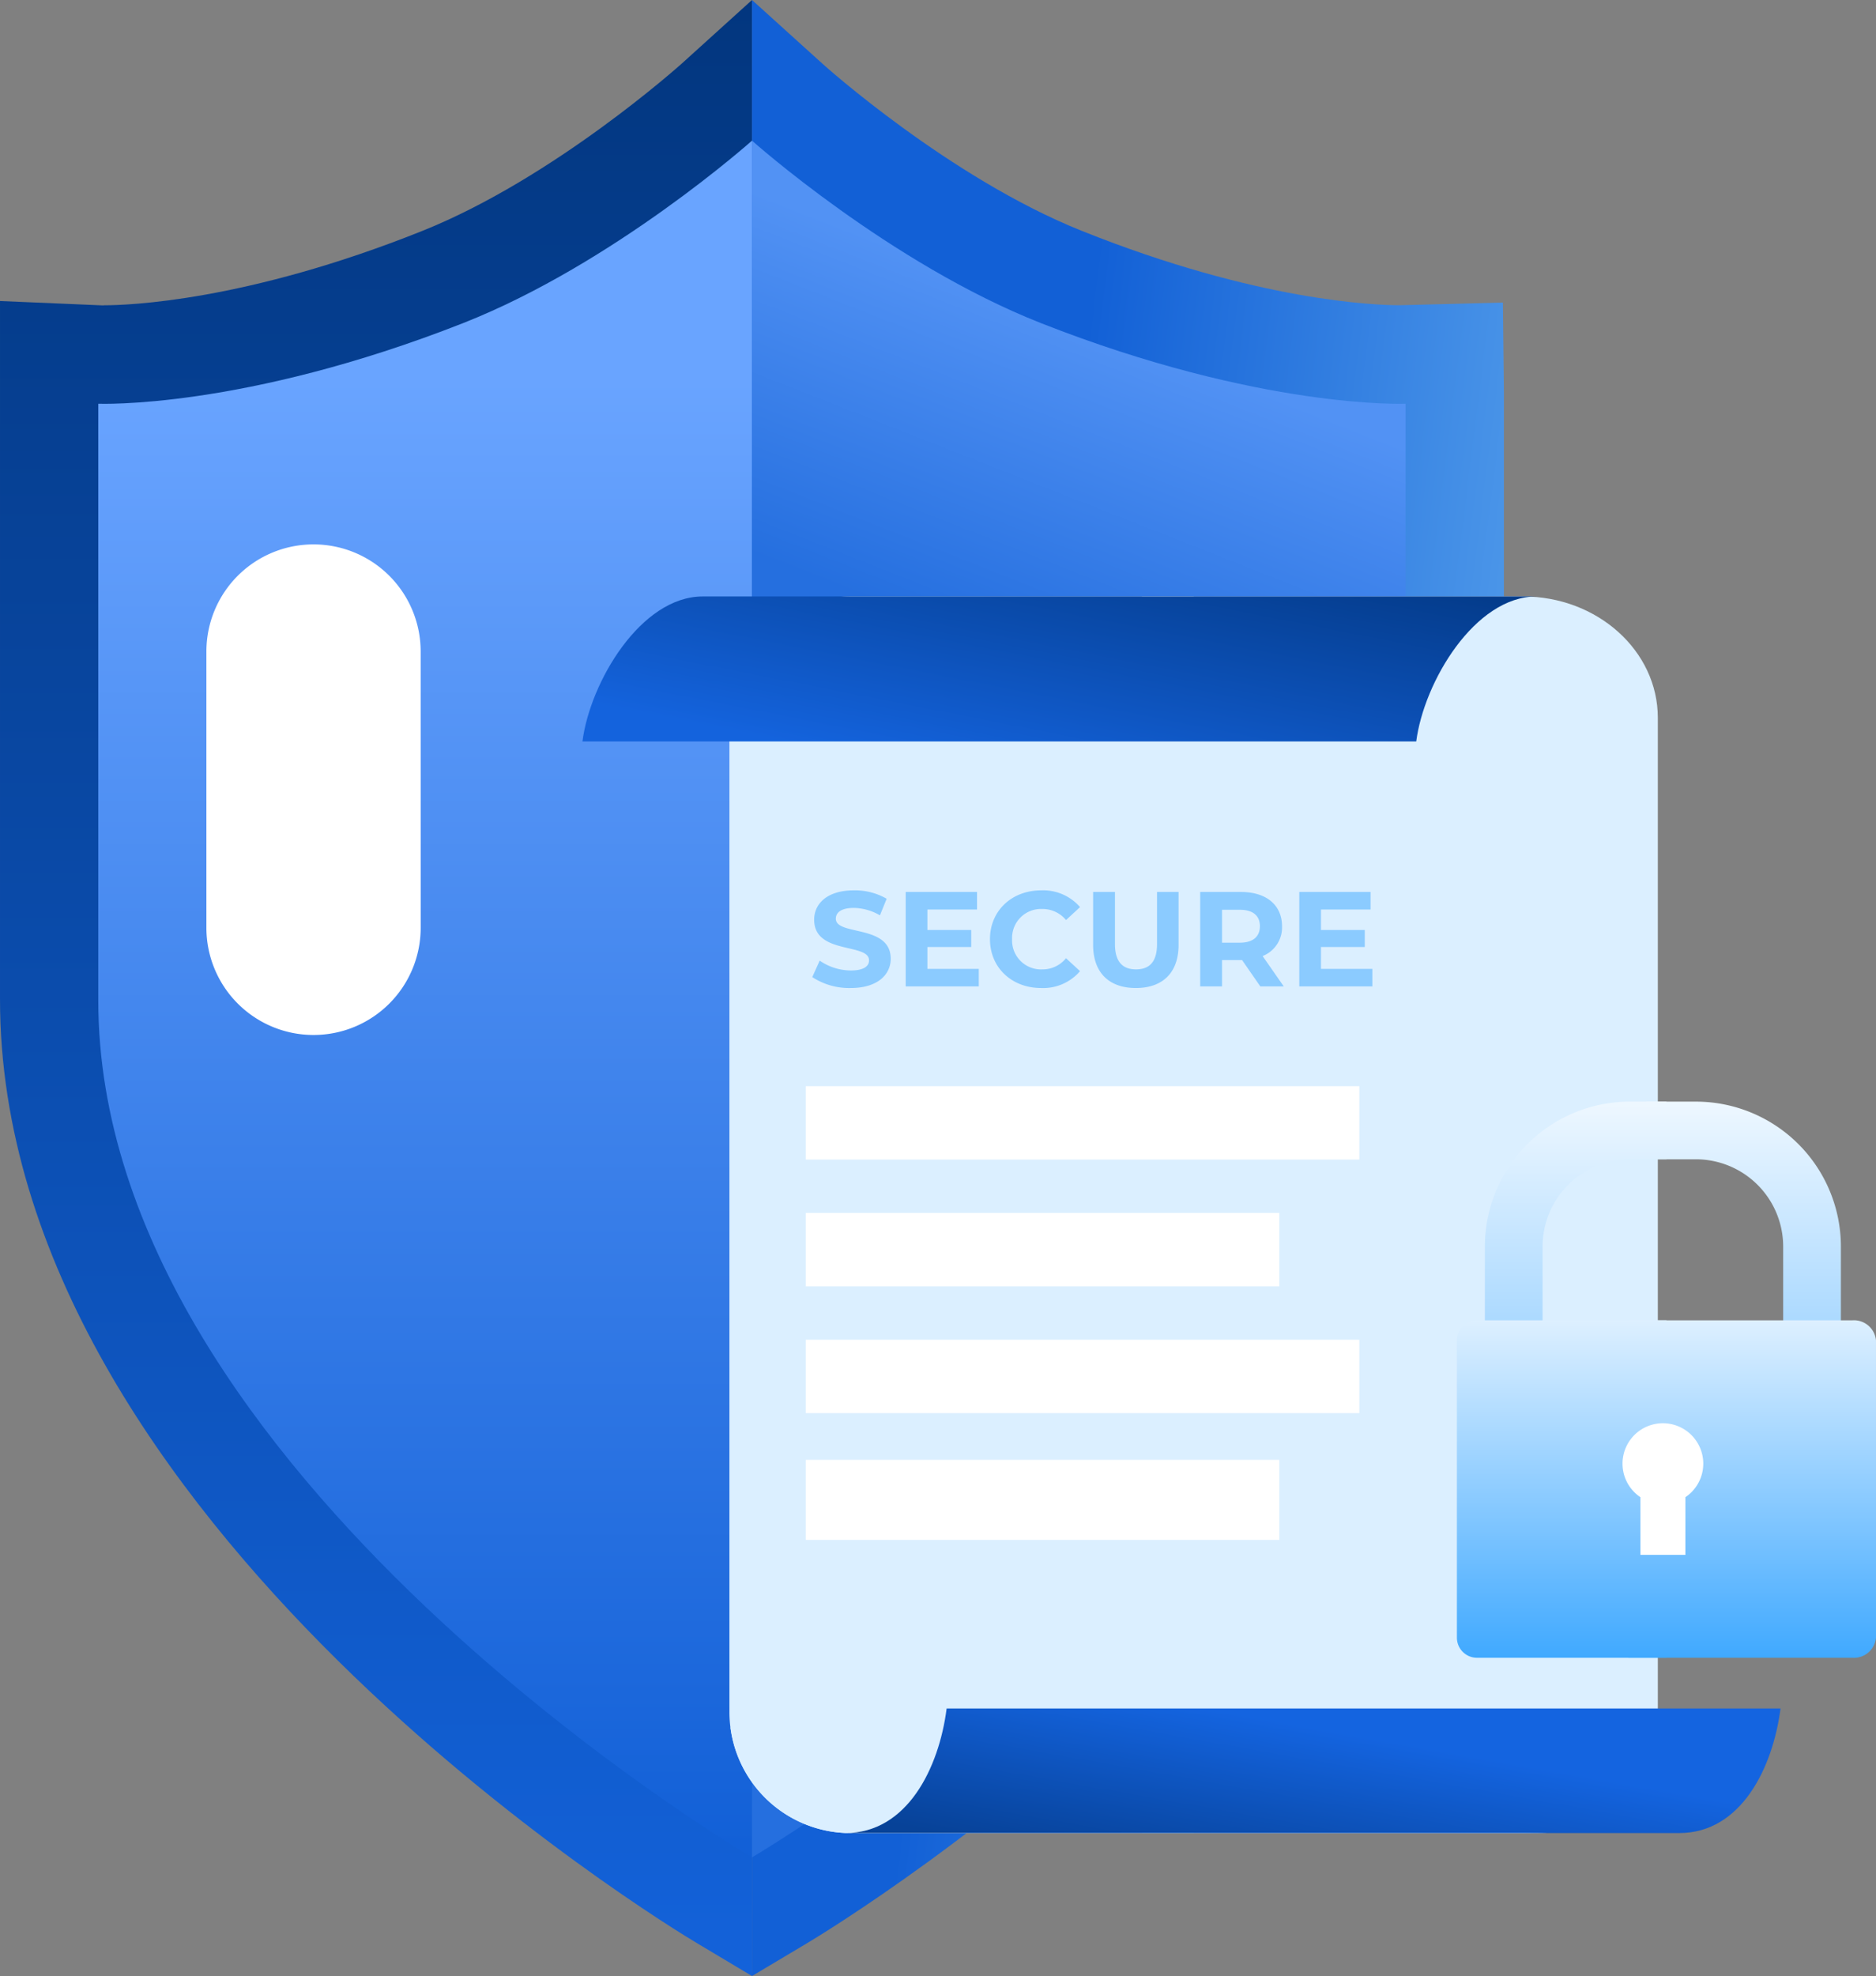
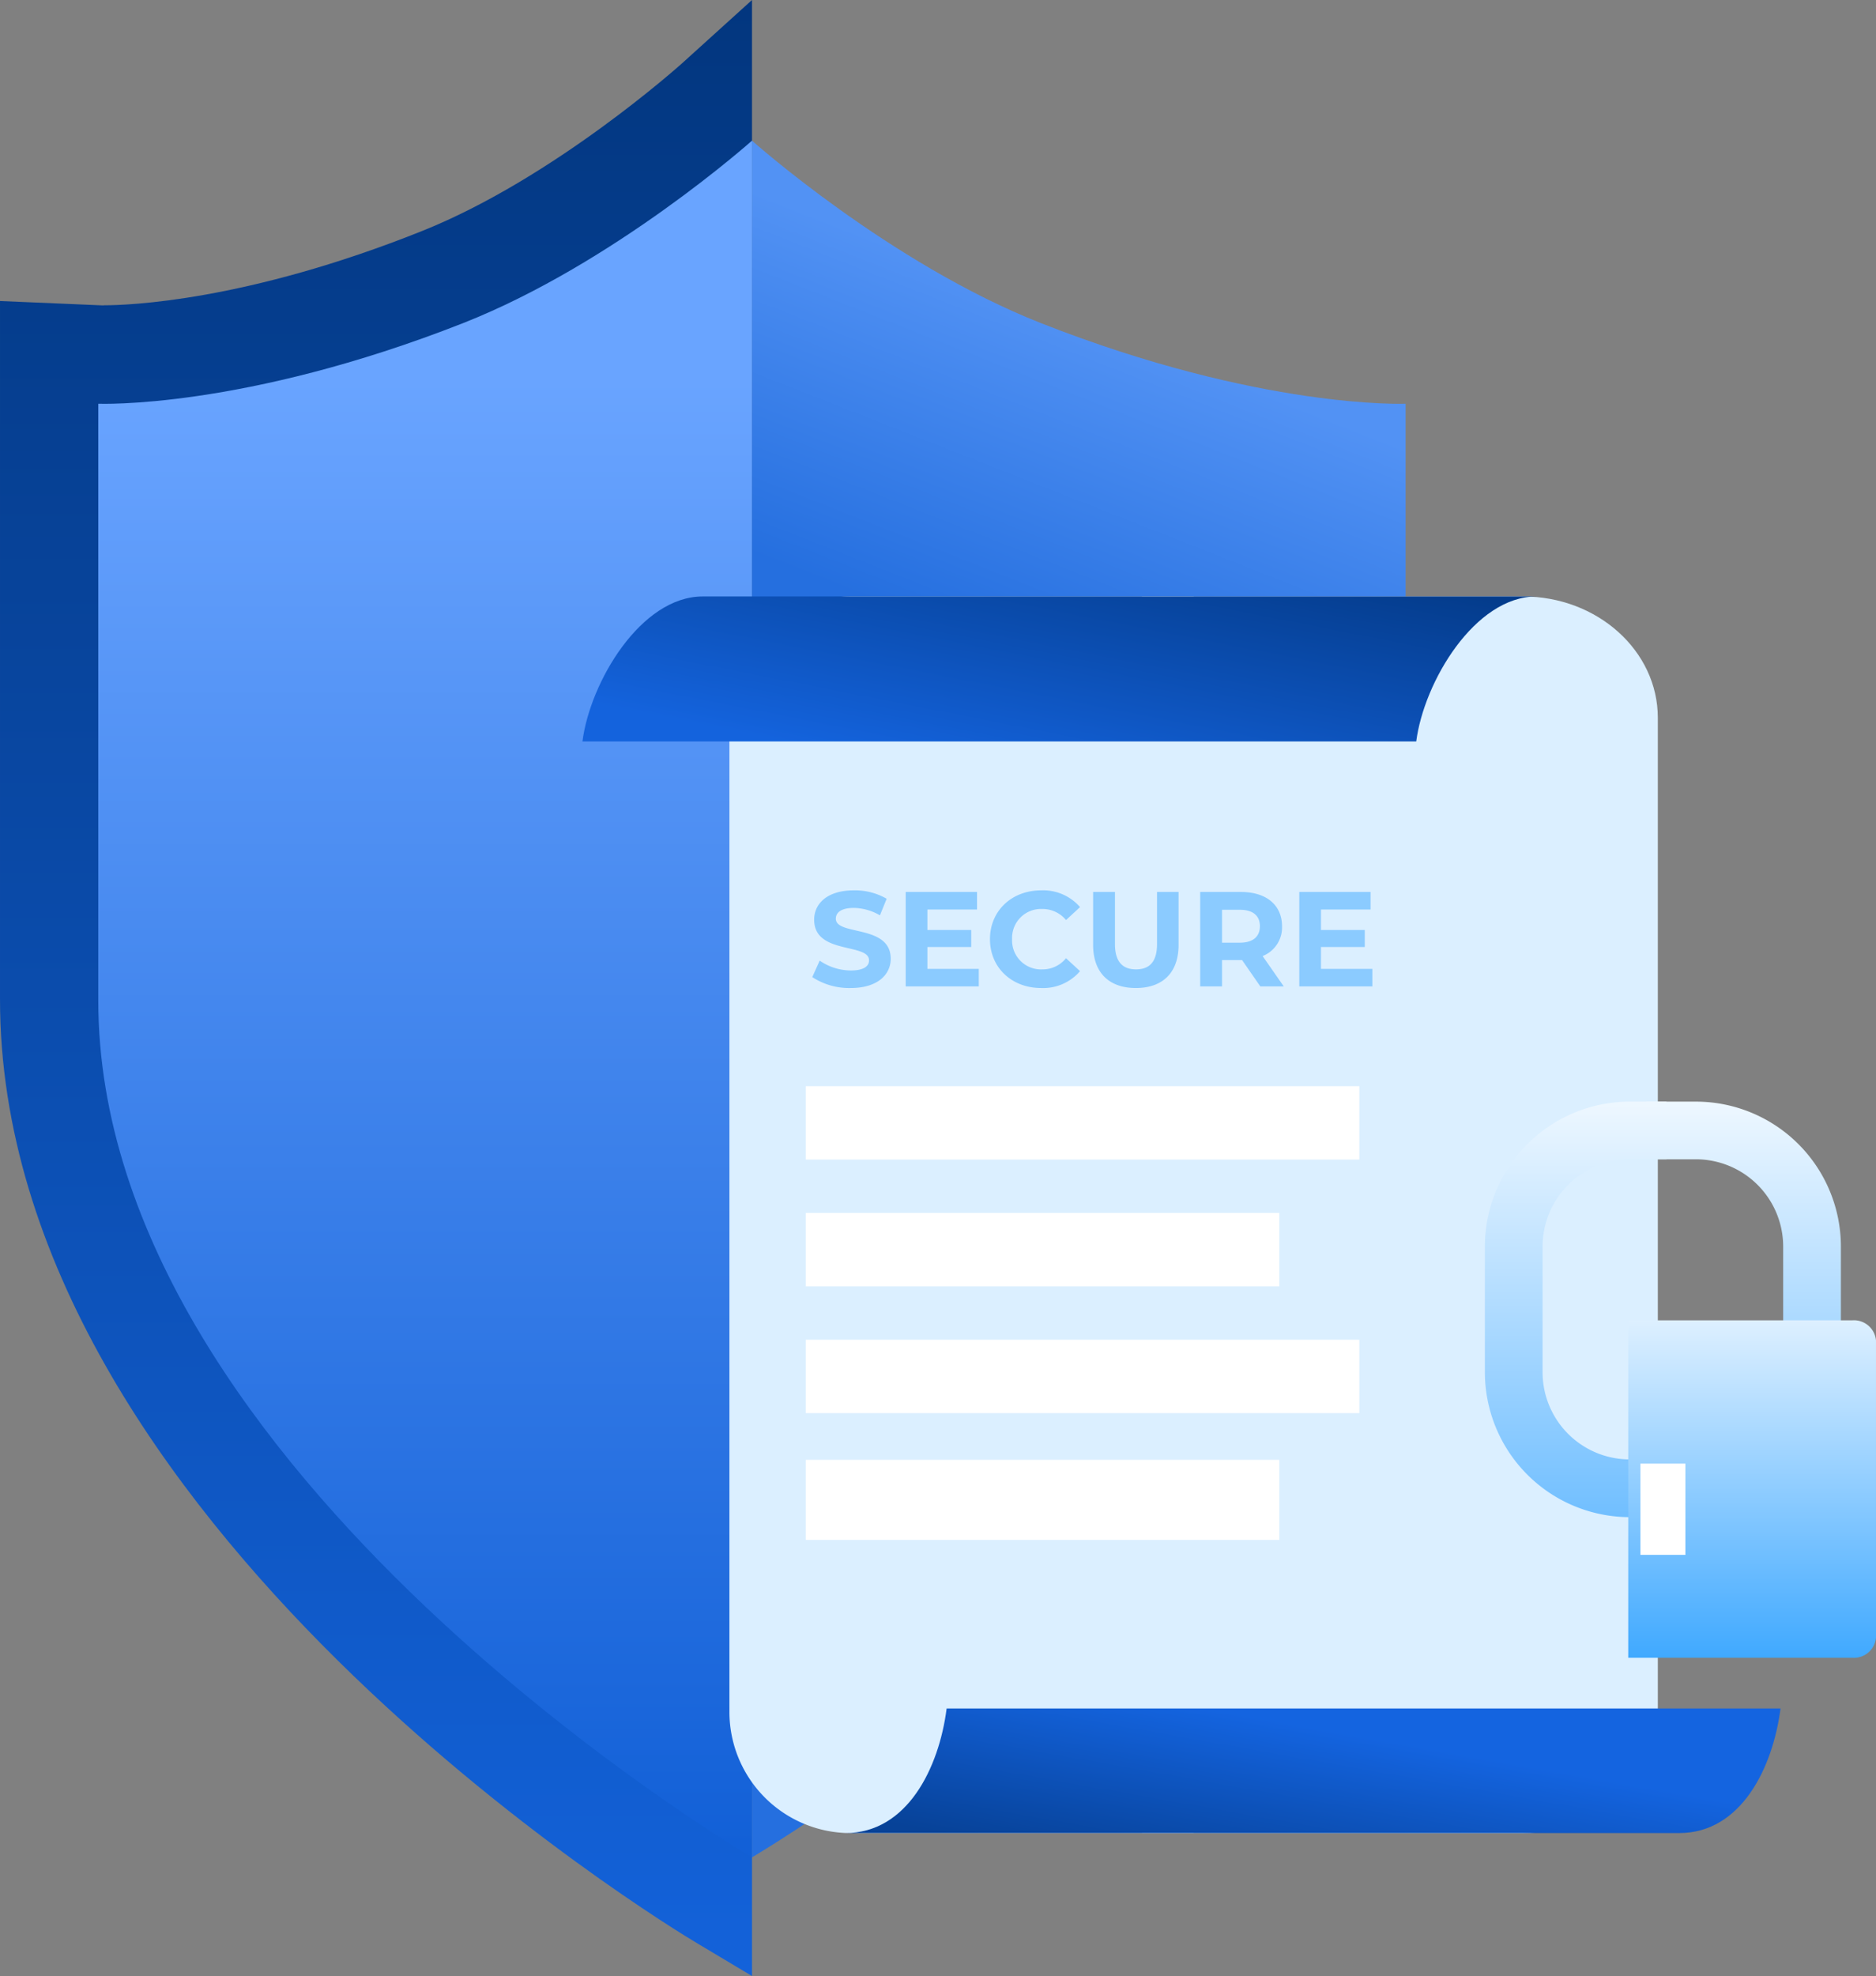
<svg xmlns="http://www.w3.org/2000/svg" width="281.271" height="296.127" viewBox="0 0 281.271 296.127">
  <rect x="0" y="0" width="281.271" height="296.127" fill="#808080" stroke="none" />
  <defs>
    <linearGradient id="linear-gradient" x1="1" y1="-0.14" x2="1" y2="1" gradientUnits="objectBoundingBox">
      <stop offset="0" stop-color="#003072" />
      <stop offset="1" stop-color="#1362da" />
    </linearGradient>
    <linearGradient id="linear-gradient-2" x1="0.5" x2="1.687" y2="0.387" gradientUnits="objectBoundingBox">
      <stop offset="0" stop-color="#1260d6" />
      <stop offset="1" stop-color="#8fd6ff" />
    </linearGradient>
    <linearGradient id="linear-gradient-3" x1="0.5" y1="0.135" x2="0.5" y2="1" gradientUnits="objectBoundingBox">
      <stop offset="0" stop-color="#69a4ff" />
      <stop offset="1" stop-color="#1260d7" />
    </linearGradient>
    <linearGradient id="linear-gradient-4" x1="0.422" y1="0.087" x2="0.39" y2="0.297" gradientUnits="objectBoundingBox">
      <stop offset="0" stop-color="#5292f4" />
      <stop offset="1" stop-color="#256fdf" />
    </linearGradient>
    <linearGradient id="linear-gradient-5" y1="0.733" x2="0.939" gradientUnits="objectBoundingBox">
      <stop offset="0" stop-color="#1463dd" />
      <stop offset="1" stop-color="#043c8c" />
    </linearGradient>
    <linearGradient id="linear-gradient-6" x1="0.762" y1="0.5" x2="0.099" y2="1" gradientUnits="objectBoundingBox">
      <stop offset="0" stop-color="#1464e0" />
      <stop offset="1" stop-color="#074298" />
    </linearGradient>
    <linearGradient id="linear-gradient-7" x1="0.5" y1="-0.134" x2="0.5" y2="1.258" gradientUnits="objectBoundingBox">
      <stop offset="0" stop-color="#fff" />
      <stop offset="1" stop-color="#50b0ff" />
    </linearGradient>
    <linearGradient id="linear-gradient-9" x1="0.5" y1="-0.216" x2="0.5" y2="1" gradientUnits="objectBoundingBox">
      <stop offset="0" stop-color="#fff" />
      <stop offset="1" stop-color="#40a9ff" />
    </linearGradient>
  </defs>
  <g id="Group_4879" data-name="Group 4879" transform="translate(-411.194 -2951.228)">
    <g id="Group_4874" data-name="Group 4874" transform="translate(411.194 2951.228)">
      <g id="shield" transform="translate(0 0)">
        <g id="Group_4861" data-name="Group 4861">
          <g id="Group_4859" data-name="Group 4859">
            <path id="Path_6780" data-name="Path 6780" d="M346.507,250.588c-.206.173-19.072,17.127-38.86,25.055C281.1,286.273,263.278,286.8,259.96,286.8l-.242.018-15.418-.656V390.8c0,78.2,100.235,138.924,104.507,141.457l8.24,4.921V241.052Z" transform="translate(-244.299 -241.052)" fill="url(#linear-gradient)" />
-             <path id="Path_6781" data-name="Path 6781" d="M378.765,286.4l-15.506.392c-3.329,0-21.143-.524-47.662-11.154-19.809-7.928-38.7-24.882-38.871-25.055l-10.548-9.536V537.179l8.26-4.921C278.685,529.725,378.914,469,378.914,390.8v-91Z" transform="translate(-153.432 -241.052)" fill="url(#linear-gradient-2)" />
          </g>
          <g id="Group_4860" data-name="Group 4860" transform="translate(14.733 21.076)">
            <path id="Path_6782" data-name="Path 6782" d="M301.859,272.488c-33.047,12.981-54.7,12.081-54.7,12.081V374c0,70.92,98.014,128.407,98.014,128.407V245.142S324.528,263.555,301.859,272.488Z" transform="translate(-247.158 -245.142)" fill="url(#linear-gradient-3)" />
-             <path id="Path_6783" data-name="Path 6783" d="M282.43,316.826a16.068,16.068,0,0,1-16.063,16.057h0A16.065,16.065,0,0,1,250.3,316.826V275.415a16.053,16.053,0,0,1,16.063-16.052h0a16.057,16.057,0,0,1,16.063,16.052Z" transform="translate(-234.088 -198.856)" fill="#fff" />
            <path id="Path_6784" data-name="Path 6784" d="M309.5,272.488c-22.674-8.933-43.323-27.346-43.323-27.346V502.409s98-57.487,98-128.407V284.57S342.522,285.47,309.5,272.488Z" transform="translate(-168.165 -245.142)" fill="url(#linear-gradient-4)" />
          </g>
        </g>
      </g>
      <g id="Group_4864" data-name="Group 4864" transform="translate(87.324 89.387)">
        <g id="Group_4863" data-name="Group 4863">
          <g id="Group_4862" data-name="Group 4862" transform="translate(22.039)">
            <path id="Path_6785" data-name="Path 6785" d="M289.649,263.787a18.176,18.176,0,0,0-18.177,18.177V430.942a18.164,18.164,0,0,0,18.177,18.165h51.417V263.787Z" transform="translate(-271.472 -263.787)" fill="#dbefff" />
            <path id="Path_6786" data-name="Path 6786" d="M345.961,263.787H288.824V449.106h57.137c11.16,0,20.208-8.126,20.208-18.165V281.964C366.169,271.929,357.121,263.787,345.961,263.787Z" transform="translate(-226.973 -263.787)" fill="#dbefff" />
          </g>
-           <path id="Path_6787" data-name="Path 6787" d="M271.511,306.046a18.156,18.156,0,0,0,18.02,15.83H392.366a18.174,18.174,0,0,0,18.032-15.83Z" transform="translate(-249.316 -136.557)" fill="#dbefff" />
          <path id="Path_6788" data-name="Path 6788" d="M371.206,263.787H284c-9.249,0-16.869,12.8-18.02,21.73H390.991c1.151-8.932,8.779-21.73,18.024-21.73Z" transform="translate(-265.977 -263.787)" fill="url(#linear-gradient-5)" />
          <path id="Path_6789" data-name="Path 6789" d="M313.614,324h87.213c9.245,0,14.025-9.738,15.181-18.666H290.982C289.839,314.267,285.058,324,275.809,324Z" transform="translate(-236.376 -138.686)" fill="url(#linear-gradient-6)" />
        </g>
        <path id="Path_6809" data-name="Path 6809" d="M6.741,23.716c4.043,0,6-2.022,6-4.387,0-5.2-8.228-3.4-8.228-6,0-.889.748-1.617,2.689-1.617a7.992,7.992,0,0,1,3.922,1.112l1.011-2.486A9.492,9.492,0,0,0,7.226,9.08c-4.023,0-5.963,2-5.963,4.407,0,5.256,8.228,3.437,8.228,6.085,0,.869-.788,1.516-2.729,1.516a8.323,8.323,0,0,1-4.67-1.476L.98,22.078A10.086,10.086,0,0,0,6.741,23.716Zm11.5-2.871V17.57h6.57V15.023h-6.57V11.951h7.439V9.323H14.989V23.473H25.946V20.845Zm17.041,2.871a7.271,7.271,0,0,0,5.842-2.527l-2.1-1.941a4.509,4.509,0,0,1-3.558,1.678A4.341,4.341,0,0,1,30.939,16.4a4.341,4.341,0,0,1,4.528-4.528,4.553,4.553,0,0,1,3.558,1.658l2.1-1.941A7.305,7.305,0,0,0,35.305,9.08c-4.407,0-7.682,3.052-7.682,7.318S30.9,23.716,35.285,23.716Zm14.211,0c4.023,0,6.408-2.3,6.408-6.469V9.323H52.67v7.8c0,2.689-1.152,3.8-3.154,3.8-1.981,0-3.154-1.112-3.154-3.8v-7.8H43.088v7.924C43.088,21.411,45.473,23.716,49.5,23.716Zm22.176-.243L68.5,18.925a4.6,4.6,0,0,0,2.911-4.468c0-3.174-2.365-5.135-6.145-5.135H59.139V23.473h3.275V19.531h3.012l2.729,3.942Zm-3.578-9.016c0,1.536-1.011,2.466-3.012,2.466H62.414V11.991h2.668C67.083,11.991,68.094,12.9,68.094,14.457Zm9.157,6.388V17.57h6.57V15.023h-6.57V11.951h7.439V9.323H74V23.473H84.954V20.845Z" transform="translate(33.481 34.961)" fill="#8bcbff" />
      </g>
      <g id="Group_4869" data-name="Group 4869" transform="translate(218.435 165.089)">
        <g id="Group_4865" data-name="Group 4865" transform="translate(4.195)">
          <path id="Path_6790" data-name="Path 6790" d="M310.937,282.662H303.5v8.643h7.436A13.089,13.089,0,0,1,324,304.384v18.83a13.084,13.084,0,0,1-13.067,13.067H306.5v8.651h4.436a21.734,21.734,0,0,0,21.718-21.718v-18.83A21.743,21.743,0,0,0,310.937,282.662Z" transform="translate(-279.276 -282.662)" fill="url(#linear-gradient-7)" />
          <path id="Path_6791" data-name="Path 6791" d="M321.431,336.281a13.076,13.076,0,0,1-13.067-13.067v-18.83a13.081,13.081,0,0,1,13.067-13.079h5.507v-8.643h-5.507a21.748,21.748,0,0,0-21.718,21.722v18.83a21.739,21.739,0,0,0,21.718,21.718h5.507v-8.651Z" transform="translate(-299.713 -282.662)" fill="url(#linear-gradient-7)" />
        </g>
        <g id="Group_4866" data-name="Group 4866" transform="translate(0 32.776)">
-           <path id="Path_6792" data-name="Path 6792" d="M301.679,290.834a3.01,3.01,0,0,0-3.012,3.008v44.547a3.011,3.011,0,0,0,3.012,3.012h28.408V290.834Z" transform="translate(-298.667 -290.834)" fill="url(#linear-gradient-9)" />
          <path id="Path_6795" data-name="Path 6795" d="M340.081,290.834H306.5V341.4h33.58a3.322,3.322,0,0,0,3.566-3.012V293.842A3.322,3.322,0,0,0,340.081,290.834Z" transform="translate(-280.811 -290.834)" fill="url(#linear-gradient-9)" />
        </g>
        <g id="Group_4868" data-name="Group 4868" transform="translate(24.83 48.193)">
          <g id="Group_4867" data-name="Group 4867">
-             <path id="Path_6796" data-name="Path 6796" d="M316.966,300.734a6.054,6.054,0,1,0-6.056,6.056A6.051,6.051,0,0,0,316.966,300.734Z" transform="translate(-304.858 -294.678)" fill="#fff" />
            <rect id="Rectangle_5133" data-name="Rectangle 5133" width="6.745" height="13.677" transform="translate(2.684 6.054)" fill="#fff" />
          </g>
        </g>
      </g>
    </g>
    <rect id="Rectangle_5134" data-name="Rectangle 5134" width="83" height="11" transform="translate(532 3114)" fill="#fff" />
    <rect id="Rectangle_5135" data-name="Rectangle 5135" width="71" height="11" transform="translate(532 3133)" fill="#fff" />
    <rect id="Rectangle_5136" data-name="Rectangle 5136" width="83" height="11" transform="translate(532 3152)" fill="#fff" />
    <rect id="Rectangle_5137" data-name="Rectangle 5137" width="71" height="12" transform="translate(532 3170)" fill="#fff" />
  </g>
</svg>